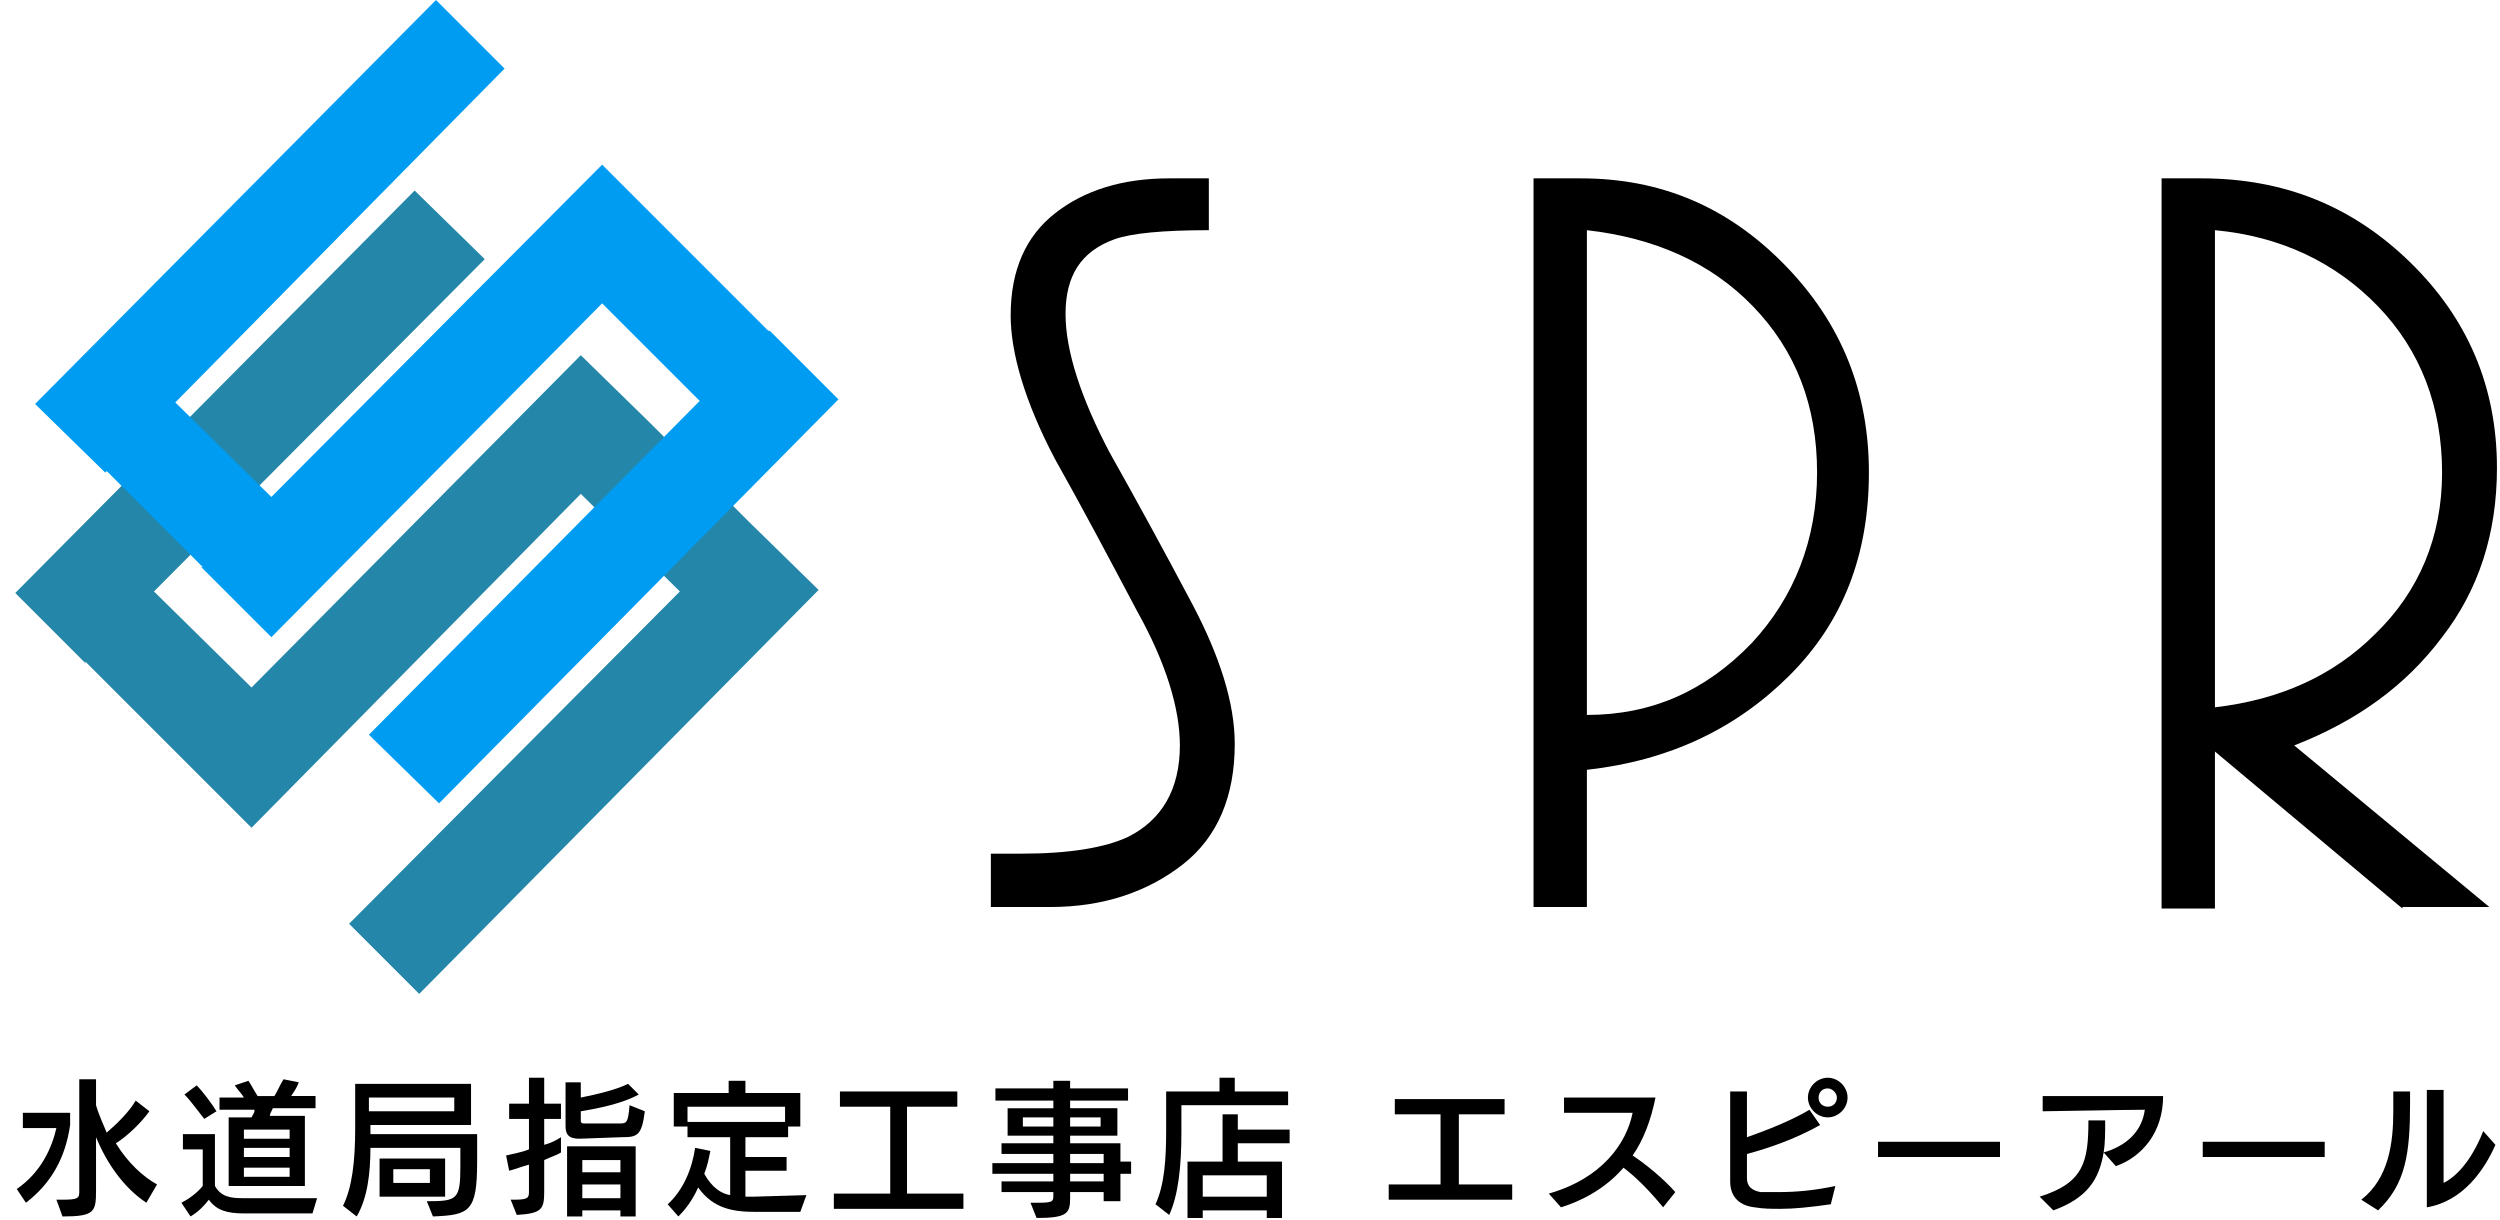
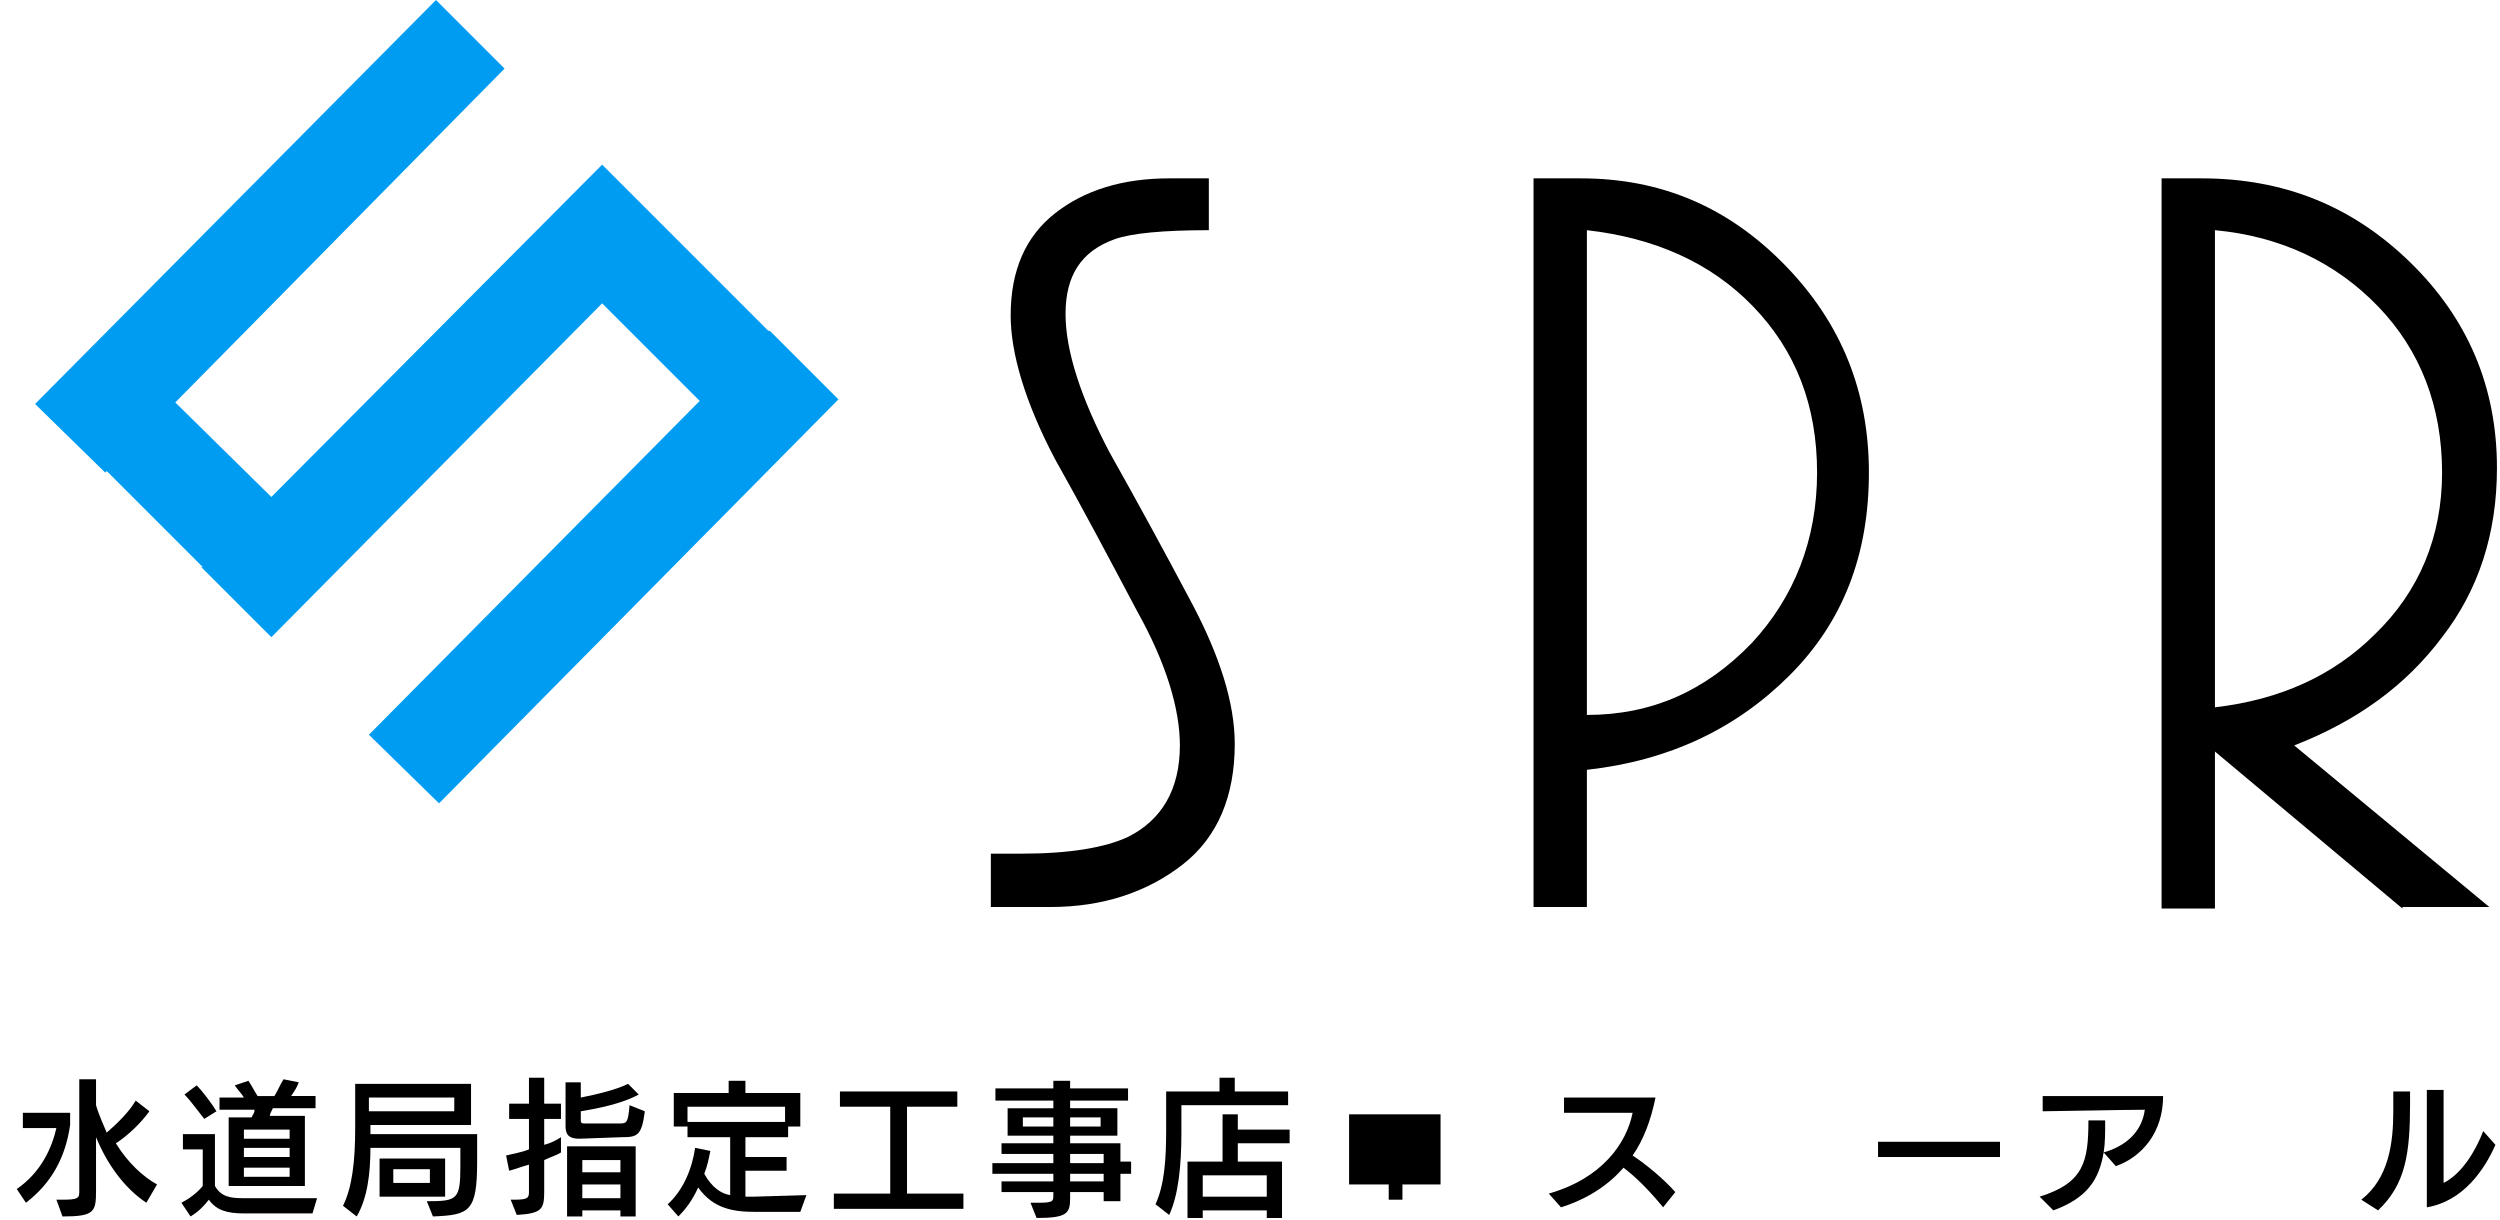
<svg xmlns="http://www.w3.org/2000/svg" version="1.1" id="レイヤー_1" x="0px" y="0px" viewBox="0 0 164 80" style="enable-background:new 0 0 164 80;" xml:space="preserve">
  <style type="text/css"> .st0{fill:#2486A8;} .st1{fill:#009CF2;} </style>
  <g>
-     <polygon class="st0" points="49.1,34.2 49.1,34.2 42.7,27.8 42.7,27.8 38.1,23.3 16.5,45.1 10.1,38.8 31.8,17 27.2,12.5 1,38.9 5.6,43.5 5.6,43.4 11.9,49.7 11.9,49.7 16.5,54.3 38.1,32.4 44.6,38.8 22.9,60.6 27.5,65.2 53.7,38.7 " />
    <g>
      <path d="M65,56H67c3.2,0,5.5-0.4,7-1.1c2.2-1.1,3.4-3.1,3.4-6c0-2.4-0.9-5.4-2.8-8.8c-1.8-3.4-3.6-6.8-5.4-10 c-2-3.8-2.9-7-2.9-9.4c0-3,1-5.2,2.9-6.7c1.9-1.5,4.4-2.3,7.5-2.3h2.6v3.4c-3,0-5.1,0.2-6.2,0.6c-2.2,0.8-3.2,2.4-3.2,4.9 c0,2.4,1,5.5,2.9,9.1c1.8,3.2,3.6,6.5,5.4,9.9c1.8,3.4,2.8,6.5,2.8,9.2c0,3.4-1.1,6.1-3.4,7.9c-2.3,1.8-5.2,2.8-8.7,2.8H65V56z" />
      <path d="M100.5,11.7h3.2c5.3,0,9.7,1.9,13.4,5.7c3.7,3.8,5.5,8.3,5.5,13.6c0,5.4-1.7,9.8-5.2,13.3c-3.5,3.5-7.9,5.6-13.3,6.2v9 h-3.5V11.7z M119.2,31c0-4.4-1.4-8-4.2-10.9c-2.8-2.9-6.5-4.5-10.9-5v31.8c4.3,0,7.8-1.6,10.8-4.7C117.7,39.2,119.2,35.4,119.2,31 z" />
      <path d="M157.6,59.6l-12.3-10.3v10.3h-3.5V11.7h2.6c5.4,0,9.9,1.8,13.7,5.5c3.8,3.7,5.7,8.2,5.7,13.5c0,4.3-1.2,8-3.6,11.1 c-2.4,3.2-5.6,5.5-9.7,7.1l12.8,10.6H157.6z M160.2,31c0-4.3-1.4-8-4.2-10.9c-2.8-2.9-6.4-4.6-10.7-5v31.3 c4.3-0.5,7.8-2.1,10.5-4.8C158.7,38.8,160.2,35.2,160.2,31z" />
    </g>
    <g>
      <path d="M1.1,78c1.6-1.1,2.3-2.7,2.6-4H1.5v-1h3.1v0.8c-0.3,2.1-1.2,3.8-2.9,5.1L1.1,78z M9.6,78.9c-1.5-1-2.6-2.6-3.3-4.3v3.5 c0,1.4-0.1,1.7-2.2,1.7l-0.4-1.1h0.4c1,0,1.1-0.1,1.1-0.5v-7.4h1.1v1.7c0.2,0.7,0.5,1.3,0.7,1.8c0.7-0.6,1.5-1.4,1.9-2.1l0.9,0.7 c-0.5,0.7-1.4,1.6-2.2,2.1c0.8,1.3,1.8,2.2,2.7,2.7L9.6,78.9z" />
      <path d="M16,79.6c-1.1,0-1.8-0.2-2.3-0.9c-0.3,0.4-0.7,0.8-1.2,1.1l-0.6-0.9c0.4-0.2,1-0.6,1.4-1.1l0-2.4H12v-1h2.1v3.4 c0.4,0.7,1,0.8,1.8,0.8l4.9,0l-0.3,1H16z M13.4,73.4c-0.4-0.5-0.9-1.2-1.3-1.6l0.8-0.6c0.4,0.4,1,1.2,1.3,1.7L13.4,73.4z M15,77.9 v-4.6h1.5c0.1-0.2,0.2-0.3,0.2-0.5h-2.3v-0.8H16c-0.1-0.2-0.4-0.5-0.6-0.8l0.9-0.3c0.2,0.3,0.4,0.7,0.6,1h1.1 c0.2-0.3,0.4-0.8,0.6-1.1l1,0.2c-0.1,0.3-0.3,0.6-0.5,0.9h1.6v0.8h-2.8c-0.1,0.2-0.2,0.4-0.2,0.5H20v4.6H15z M19,74.1h-3v0.6h3 V74.1z M19,75.3h-3v0.6h3V75.3z M19,76.6h-3v0.6h3V76.6z" />
      <path d="M28,78.8c2,0,2.2-0.1,2.2-2.3v-1.2h-5.9c0,1.7-0.2,3.3-0.9,4.5l-0.9-0.7c0.6-1.2,0.8-2.9,0.8-5.1v-2.9h7.6v2.7h-6.6v0.6h7 v1.8c0,3.3-0.5,3.5-2.9,3.6L28,78.8z M29.8,72h-5.6v0.9h5.6V72z M24.9,78.5v-2.5h4.3v2.5H24.9z M28.2,76.7h-2.4v0.9h2.4V76.7z" />
      <path d="M33.5,78.7h0.2c0.9,0,1-0.1,1-0.5v-1.8c-0.4,0.1-0.9,0.3-1.3,0.4l-0.2-1c0.4-0.1,1-0.2,1.5-0.4v-2h-1.3v-1h1.3v-1.7h1v1.7 h1.1v1h-1.1v1.7c0.4-0.1,0.8-0.3,1.1-0.5v1c-0.3,0.2-0.7,0.3-1.1,0.5v2c0,1.2-0.1,1.5-1.8,1.6L33.5,78.7z M38,74.7 c-0.6,0-0.9-0.2-0.9-0.8v-2.9h1V72c1-0.2,2.3-0.5,3.1-0.9l0.7,0.7c-1.1,0.6-2.6,0.9-3.8,1.1v0.6c0,0.2,0.1,0.2,0.3,0.2h2.2 c0.5,0,0.6,0,0.7-1.2l1,0.4c-0.2,1.6-0.5,1.7-1.5,1.7L38,74.7z M40.7,79.8v-0.4h-2.5v0.4h-1v-4.6h4.5v4.6H40.7z M40.7,76.1h-2.5 v0.8h2.5L40.7,76.1z M40.7,77.7h-2.5v0.9h2.5V77.7z" />
      <path d="M49.6,79.5c-1.5,0-2.8-0.2-3.8-1.6c-0.4,0.9-0.9,1.5-1.3,1.9L43.8,79c1-0.9,1.6-2.3,1.8-3.7l1,0.2c-0.1,0.5-0.2,1-0.4,1.5 c0.5,0.9,1.1,1.3,1.7,1.4v-3.8h-2.8v-0.7l-0.9,0v-2.2h3.6v-0.8h1.1v0.8h3.6v2.2h-0.8v0.7h-2.8l0,1.3h2.7v0.9h-2.7v1.7h0.6l3.4-0.1 l-0.4,1.1H49.6z M51.5,72.6h-6.4v1h6.4V72.6z" />
      <path d="M54.7,79.3v-1h3.7v-5.7h-3.3v-1h7.7v1h-3.3v5.7h3.7v1L54.7,79.3z" />
      <path d="M72.4,78.8v-0.6h-2.2v0.4c0,1-0.2,1.3-2.2,1.3l-0.4-1h0.5c1,0,1-0.1,1-0.5v-0.2h-3.4v-0.7h3.4V77h-4v-0.7h4v-0.6h-3.4V75 h3.4v-0.5h-3v-1.8h3v-0.5h-3.8v-0.8h3.8v-0.5h1.1v0.5H74v0.8h-3.8v0.5h3.1v1.8h-3.1V75h3.3v1.2h0.7V77h-0.7v1.8H72.4z M69.1,73.3 h-2v0.6h2V73.3z M72.2,73.3h-2v0.6h2V73.3z M72.4,75.7h-2.2v0.6h2.2V75.7z M72.4,77h-2.2v0.5h2.2V77z" />
      <path d="M77.5,72.7v1.6c0,2.2-0.2,4.1-0.8,5.4l-0.9-0.7c0.6-1.3,0.7-3,0.7-4.9v-2.5H80v-0.9H81v0.9h3.5v0.9H77.5z M83.1,79.9v-0.5 h-4.2v0.5h-1v-3.7h2.3v-3.1h1v1h3.4V75h-3.4v1.2h2.9v3.7H83.1z M83.1,77.1h-4.2v1.4h4.2V77.1z" />
-       <path d="M91.1,78.7v-1l3.4,0v-4.6l-3,0v-1h7.2v1l-3,0v4.6l3.5,0v1H91.1z" />
+       <path d="M91.1,78.7v-1l3.4,0v-4.6l-3,0v-1v1l-3,0v4.6l3.5,0v1H91.1z" />
      <path d="M109.1,79.2c-0.9-1.1-1.8-2-2.6-2.6c-1.2,1.4-2.8,2.2-4.1,2.6l-0.8-0.9c3.5-1,5.1-3.3,5.5-5.3l-4.5,0v-1h6 c-0.3,1.5-0.8,2.8-1.5,3.8c0.9,0.6,2,1.5,2.8,2.4L109.1,79.2z" />
-       <path d="M120.1,79c-1.4,0.2-2.4,0.3-3.3,0.3c-0.6,0-1.1,0-1.7-0.1c-0.9-0.1-1.6-0.6-1.6-1.7v-5.9l1.1,0c0,0.1,0,2.6,0,3 c1.7-0.6,3.1-1.2,4.1-1.8l0.7,1c-1.6,0.9-3.3,1.5-4.8,1.9c0,0.7,0,1.3,0,1.6c0,0.5,0.3,0.8,0.9,0.9c0.4,0,0.8,0,1.2,0 c1.1,0,2.3-0.1,3.7-0.4L120.1,79z M118.6,72c0-0.7,0.6-1.3,1.3-1.3c0.7,0,1.3,0.6,1.3,1.3c0,0.7-0.6,1.3-1.3,1.3 C119.2,73.3,118.6,72.7,118.6,72z M119.9,71.4c-0.4,0-0.6,0.3-0.6,0.6c0,0.4,0.3,0.6,0.6,0.6c0.4,0,0.6-0.3,0.6-0.6 C120.5,71.7,120.2,71.4,119.9,71.4z" />
      <path d="M123.2,75.9v-1h8v1H123.2z" />
      <path d="M138,75.6c-0.3,1.8-1.1,3-3.3,3.8l-0.9-0.9c2.9-0.9,3.2-2.3,3.2-5l1.1,0C138.1,74.3,138.1,75,138,75.6 c1.4-0.4,2.5-1.3,2.7-2.8c-1.3,0-6,0.1-6.7,0.1v-1h7.9c0,2.4-1.4,4-3.1,4.6L138,75.6z" />
-       <path d="M144.5,75.9v-1h8v1H144.5z" />
      <path d="M154.9,78.7c1.8-1.4,2.1-3.7,2.1-5.8c0-0.5,0-0.9,0-1.3l1.1,0v0.6c0,0,0,0.1,0,0.2c0,3.3-0.3,5.3-2.1,7L154.9,78.7z M159.2,71.5h1.1c0,0.3,0,4.7,0,6.1c1.2-0.6,2.1-2.1,2.6-3.4l0.8,0.9c-0.7,1.6-2.1,3.7-4.5,4.1L159.2,71.5z" />
    </g>
    <polygon class="st1" points="50.5,21.7 50.4,21.7 44,15.3 44,15.3 39.5,10.8 17.8,32.6 11.5,26.4 33.1,4.5 28.6,0 2.3,26.5 6.9,31 7,30.9 13.3,37.2 13.2,37.2 17.8,41.8 39.5,19.9 45.9,26.3 24.2,48.2 28.8,52.7 55,26.2 " />
  </g>
</svg>